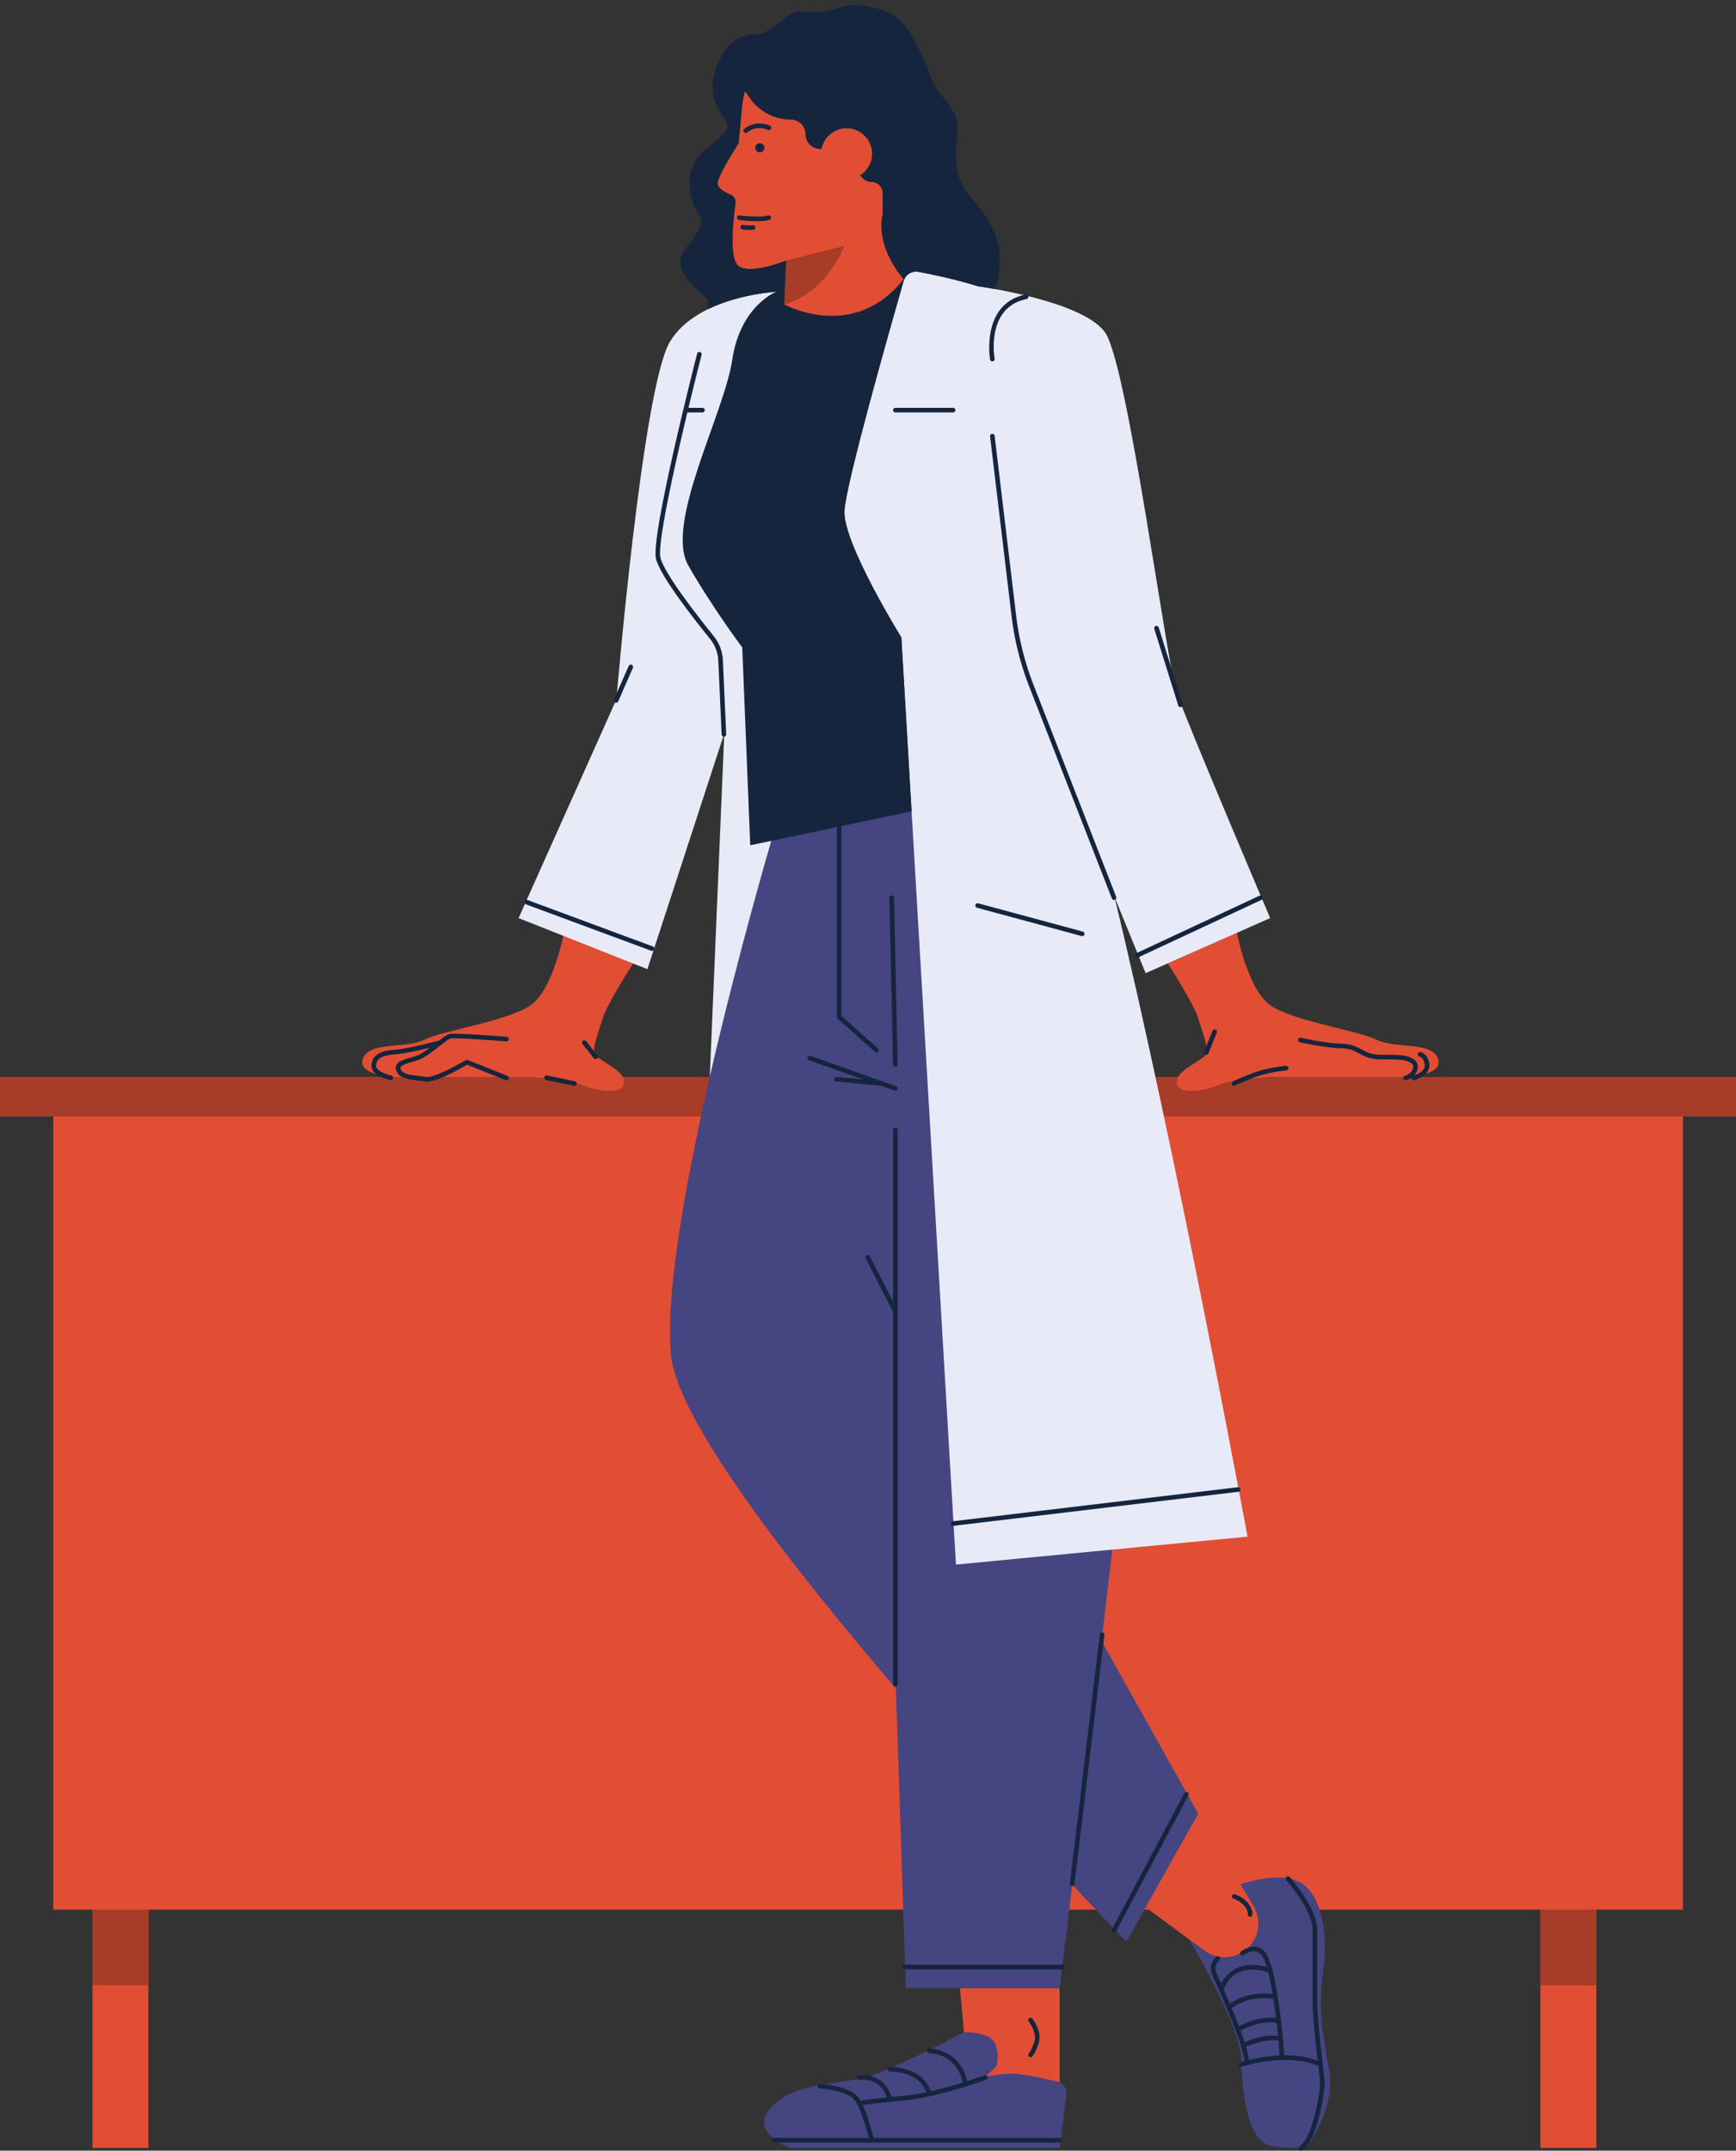
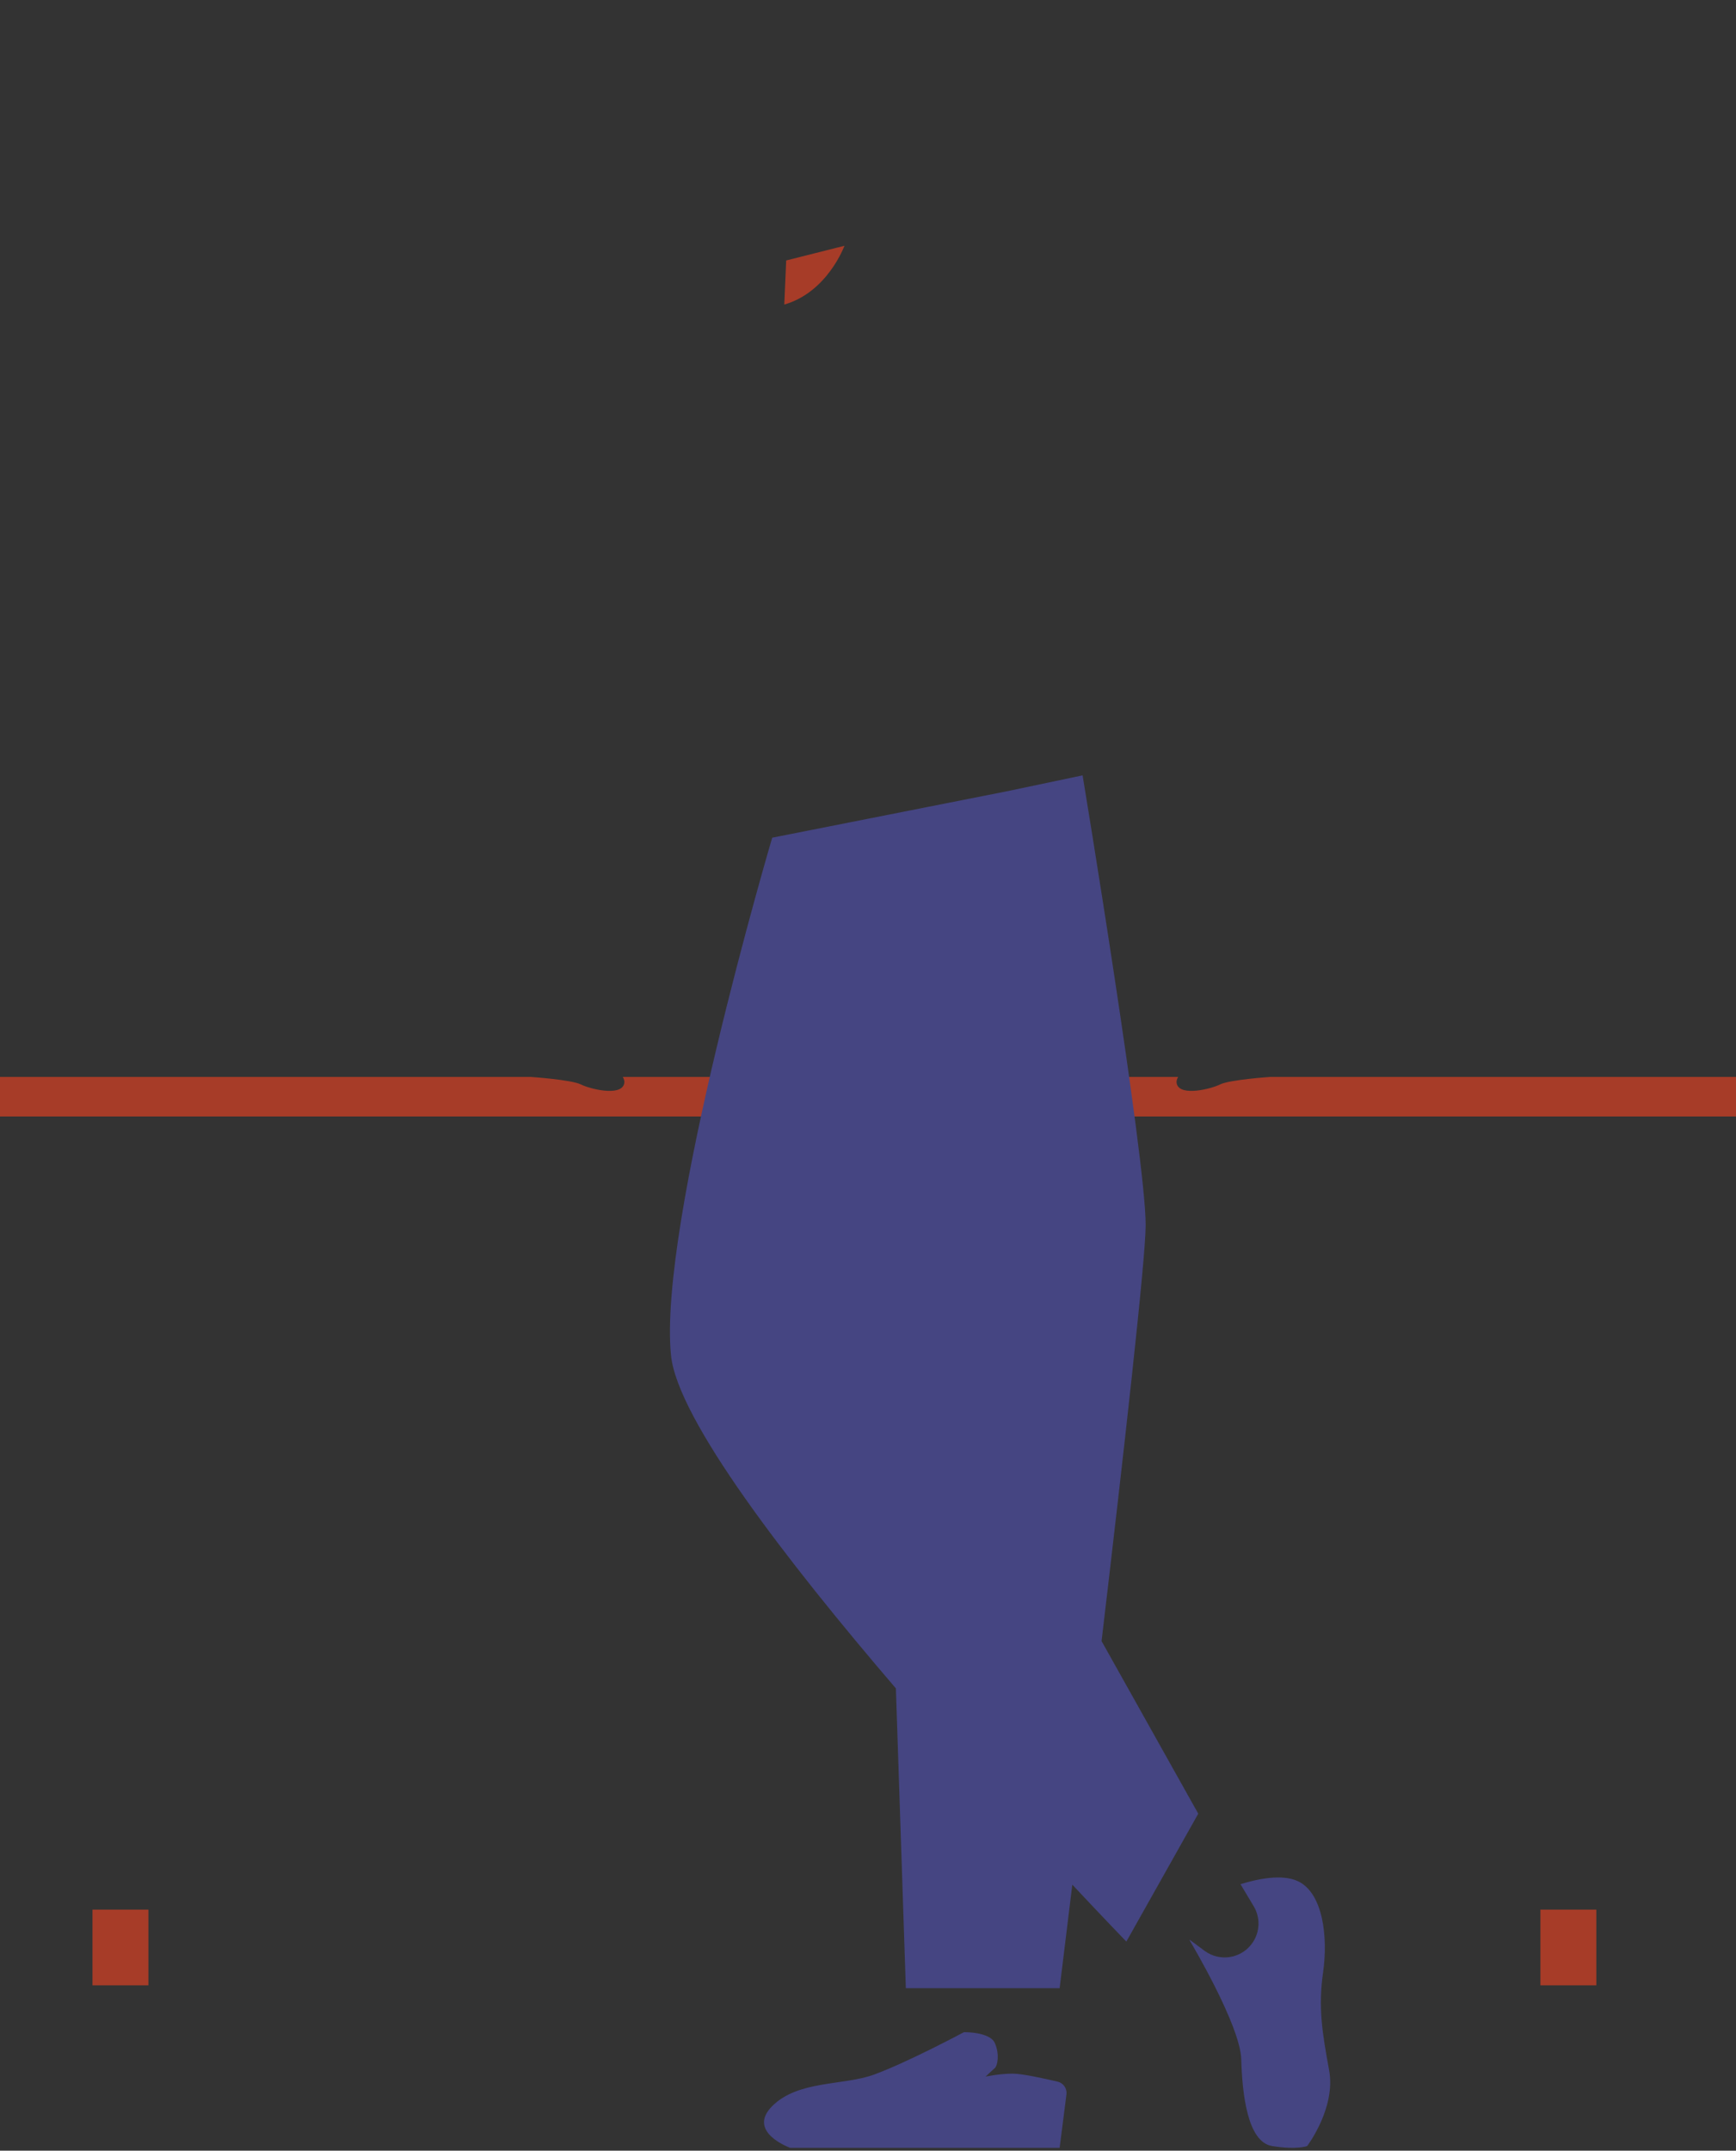
<svg xmlns="http://www.w3.org/2000/svg" height="501.1" preserveAspectRatio="xMidYMid meet" version="1.0" viewBox="0.0 -1.1 404.7 501.1" width="404.7" zoomAndPan="magnify">
  <rect x="0.0" y="-1.1" width="404.7" height="501.1" fill="#333333" stroke="none" />
  <defs>
    <clipPath id="a">
      <path d="M 0 56 L 404.73 56 L 404.73 462 L 0 462 Z M 0 56" />
    </clipPath>
  </defs>
  <g>
    <g id="change1_1">
-       <path d="M 166.598 46.344 C 167.406 46.672 167.883 47.508 167.762 48.375 C 167.293 51.789 166.383 59.938 167.988 62.43 C 170.035 65.609 181.32 62.188 181.32 62.188 L 182.836 69.859 C 182.836 69.859 199.035 78.766 210.668 63.949 C 210.668 63.949 206.477 55.348 210.668 46.344 C 222.469 20.98 205.156 10.172 200.387 7.973 C 200.305 7.938 200.223 7.898 200.145 7.863 C 188.059 2.422 173.848 7.703 172.621 20.895 L 170.434 32.266 C 170.434 32.266 165.406 39.465 165.598 41.016 C 165.734 42.125 165.262 45.797 166.598 46.344 Z M 280.891 244.887 C 279.652 246.281 273.441 248.766 274.375 251.559 C 275.305 254.352 282.309 264.184 284.48 263.098 C 286.652 262.012 297.543 265.32 297.543 265.32 L 327.758 249.824 C 327.758 249.824 336.762 249.539 335.207 245.508 C 333.656 241.473 325.277 243.332 320.93 241.16 C 316.586 238.988 301.379 236.816 296.102 233.09 C 290.824 229.367 288.367 216.234 288.367 216.234 L 272.227 223.367 C 272.227 223.367 278.41 232.938 279.34 236.195 C 280.27 239.453 282.133 243.488 280.891 244.887 Z M 92.074 249.824 L 126.363 271.676 C 126.363 271.676 139.434 267.719 141.605 268.805 C 143.777 269.891 144.527 254.352 145.461 251.559 C 146.391 248.766 140.184 246.281 138.941 244.887 C 137.699 243.488 139.562 239.453 140.496 236.195 C 141.426 232.938 147.609 223.367 147.609 223.367 L 131.469 216.234 C 131.469 216.234 129.012 229.367 123.734 233.09 C 118.457 236.816 103.25 238.988 98.902 241.16 C 94.559 243.332 86.18 241.473 84.625 245.508 C 83.074 249.539 92.074 249.824 92.074 249.824 Z M 12.414 254.434 L 12.414 443.84 L 21.562 443.84 L 21.562 499.344 L 34.598 499.344 L 34.598 443.84 L 267.828 443.84 L 280.812 453.438 C 284.473 456.141 289.652 455.195 292.121 451.371 C 293.586 449.102 293.766 446.262 292.66 443.84 L 359.102 443.84 L 359.102 499.344 L 372.137 499.344 L 372.137 443.84 L 392.316 443.84 L 392.316 254.434 Z M 223.781 462.148 L 247.023 462.148 L 247.023 484.266 L 241.473 492.762 L 224.363 485.867 L 224.715 472.395 L 223.781 462.148" fill="#e24e34" />
-     </g>
+       </g>
    <g clip-path="url(#a)" id="change2_1">
      <path d="M 327.758 249.824 L 296.102 249.824 C 296.102 249.824 286.633 250.473 284.461 251.559 C 282.289 252.645 275.305 254.352 274.375 251.559 C 274.176 250.965 274.312 250.383 274.648 249.824 L 145.188 249.824 C 145.52 250.383 145.66 250.965 145.461 251.559 C 144.527 254.352 137.547 252.645 135.371 251.559 C 133.199 250.473 123.734 249.824 123.734 249.824 L 0 249.824 L 0 259.039 L 404.734 259.039 L 404.734 249.824 Z M 359.102 461.477 L 372.137 461.477 L 372.137 443.84 L 359.102 443.84 Z M 196.859 56.168 L 183.277 59.586 L 182.836 69.859 C 192.922 66.98 196.859 56.168 196.859 56.168 Z M 21.562 443.84 L 34.598 443.84 L 34.598 461.477 L 21.562 461.477 L 21.562 443.84" fill="#a73c28" />
    </g>
    <g id="change3_1">
      <path d="M 246.551 483.922 C 243.484 483.199 238.273 482.055 236.121 482.055 C 232.977 482.055 229.758 482.75 229.758 482.75 C 229.758 482.75 231.348 481.238 231.93 480.746 C 232.512 480.254 233.094 477.629 231.93 474.953 C 230.766 472.277 224.715 472.395 224.715 472.395 C 224.715 472.395 211.68 479.375 203.738 482.281 C 196.641 484.879 186.07 483.566 180.02 489.617 C 173.969 495.672 184.211 499.344 184.211 499.344 L 247.023 499.344 L 248.613 486.902 C 248.789 485.527 247.902 484.238 246.551 483.922 Z M 256.801 381.277 C 261.898 338.164 267.078 292.352 267.078 284.305 C 267.078 268.477 252.379 179.559 252.379 179.559 L 234.605 183.293 L 180.02 194.082 C 180.02 194.082 153.328 284.305 156.43 314.723 C 157.945 329.578 183.305 362.496 208.852 392.297 L 211.172 462.148 L 247.023 462.148 C 247.023 462.148 248.199 452.641 249.98 438.023 C 257.676 446.234 262.578 451.285 262.578 451.285 L 279.34 421.488 Z M 304.723 498.93 C 304.723 498.93 302.395 499.859 296.574 498.93 C 290.754 498 289.59 486.594 289.359 478.68 C 289.125 470.762 277.484 451.254 277.484 451.254 C 277.402 451.105 277.34 450.961 277.27 450.816 L 280.812 453.438 C 284.473 456.141 289.652 455.195 292.121 451.371 C 293.75 448.852 293.805 445.621 292.258 443.043 L 289.188 437.918 C 292.883 436.762 298.84 435.422 302.629 437.242 C 308.445 440.035 309.609 450.277 308.445 458.426 C 307.281 466.574 308.215 472.395 309.844 481.238 C 311.473 490.082 304.723 498.93 304.723 498.93" fill="#454582" />
    </g>
    <g id="change4_1">
-       <path d="M 267.078 225.641 L 296.102 212.816 C 296.102 212.816 276.855 167.602 274.375 160.465 C 271.891 153.324 262.891 83.801 257.613 76.352 C 252.367 68.945 228.297 65.645 228.004 65.605 C 222.77 63.969 217.289 62.828 214.121 62.238 C 212.582 61.949 211.082 62.879 210.648 64.383 C 207.711 74.605 197.191 111.535 196.859 117.941 C 196.469 125.391 210.125 147.426 210.125 147.426 L 222.852 363.449 L 290.824 356.934 C 290.824 356.934 274.305 267.539 259.789 207.812 C 263.984 218.121 267.078 225.641 267.078 225.641 Z M 180.949 66.883 L 206.43 188.859 L 180.02 194.082 C 180.02 194.082 172.16 220.652 165.465 249.816 L 168.848 169.773 L 150.922 224.711 L 120.891 212.816 L 143.703 161.859 C 143.703 161.859 149.758 89.23 156.18 78.523 C 162.602 67.816 180.949 66.883 180.949 66.883" fill="#e9eaf7" />
-     </g>
+       </g>
    <g id="change5_1">
-       <path d="M 208.402 208.051 C 208.398 207.754 208.125 207.512 207.855 207.527 C 207.559 207.531 207.324 207.777 207.332 208.074 L 208.191 246.926 C 208.195 247.219 208.438 247.453 208.727 247.453 C 208.73 247.453 208.734 247.453 208.738 247.453 C 209.035 247.445 209.27 247.199 209.266 246.902 Z M 246.938 497.035 L 203.672 497.035 C 203.355 495.781 202.352 491.996 201.113 489.355 C 202.445 489.16 205.66 488.738 210.965 488.27 C 218.254 487.629 229.383 483.668 229.855 483.5 C 230.133 483.402 230.277 483.094 230.18 482.816 C 230.078 482.535 229.773 482.395 229.492 482.488 C 229.449 482.504 227.848 483.074 225.48 483.816 C 223.77 476.277 216.734 476.203 216.613 476.203 C 216.316 476.203 216.078 476.445 216.078 476.742 C 216.082 477.035 216.32 477.277 216.617 477.277 C 216.617 477.277 216.617 477.277 216.621 477.277 C 216.914 477.277 222.965 477.363 224.453 484.137 C 222.273 484.801 219.617 485.555 216.988 486.156 C 215.059 480.367 207.52 480.465 207.445 480.465 C 207.148 480.473 206.914 480.719 206.922 481.012 C 206.926 481.309 207.164 481.547 207.469 481.539 C 207.551 481.531 214.188 481.449 215.934 486.391 C 214.152 486.77 212.414 487.062 210.871 487.199 C 209.773 487.297 208.766 487.395 207.844 487.484 C 205.895 481.445 200.258 482.457 200.199 482.469 C 199.906 482.523 199.719 482.805 199.773 483.094 C 199.828 483.387 200.105 483.578 200.402 483.523 C 200.598 483.488 205.035 482.723 206.746 487.594 C 203.395 487.941 201.379 488.227 200.594 488.348 C 200.441 488.086 200.293 487.848 200.141 487.637 C 198.148 484.883 191.43 484.434 191.148 484.418 C 190.84 484.379 190.594 484.621 190.578 484.918 C 190.559 485.215 190.785 485.469 191.078 485.488 C 192.883 485.602 197.863 486.32 199.27 488.266 C 199.445 488.512 199.625 488.801 199.797 489.125 C 199.812 489.168 199.836 489.207 199.859 489.242 C 201.082 491.578 202.16 495.484 202.559 497.035 L 180.449 497.035 C 180.152 497.035 179.91 497.273 179.91 497.57 C 179.91 497.867 180.152 498.109 180.449 498.109 L 203.238 498.109 C 203.242 498.109 203.246 498.109 203.25 498.109 C 203.254 498.109 203.258 498.109 203.258 498.109 L 246.938 498.109 C 247.234 498.109 247.477 497.867 247.477 497.57 C 247.477 497.273 247.234 497.035 246.938 497.035 Z M 194.441 250.301 C 194.414 250.598 194.633 250.859 194.926 250.887 L 205.383 251.883 L 208.547 253.008 C 208.605 253.027 208.668 253.039 208.727 253.039 C 208.949 253.039 209.156 252.898 209.234 252.68 C 209.332 252.402 209.188 252.094 208.906 251.992 L 205.715 250.863 C 205.695 250.855 205.676 250.848 205.652 250.84 L 188.93 244.906 C 188.648 244.805 188.34 244.953 188.242 245.23 C 188.145 245.512 188.289 245.816 188.566 245.918 L 201.227 250.41 L 195.027 249.816 C 194.734 249.785 194.473 250.008 194.441 250.301 Z M 166.379 147.105 C 162.969 142.902 154.934 132.711 153.965 128.844 C 153.23 125.895 156.805 109.32 160.234 94.996 L 163.758 94.996 C 164.055 94.996 164.293 94.758 164.293 94.461 C 164.293 94.164 164.055 93.922 163.758 93.922 L 160.492 93.922 C 161.59 89.352 162.664 85.055 163.562 81.562 C 163.633 81.273 163.461 80.98 163.176 80.906 C 162.887 80.836 162.594 81.008 162.52 81.293 C 162.074 83.031 151.617 123.879 152.926 129.105 C 153.906 133.031 161.254 142.492 165.547 147.785 C 166.711 149.219 167.367 150.953 167.449 152.801 L 168.227 170.043 C 168.238 170.332 168.477 170.555 168.762 170.555 C 168.77 170.555 168.777 170.555 168.785 170.555 C 169.082 170.543 169.312 170.289 169.297 169.996 L 168.523 152.754 C 168.43 150.672 167.688 148.723 166.379 147.105 Z M 208.727 391.848 C 209.023 391.848 209.266 391.605 209.266 391.312 L 209.266 304.426 C 209.266 304.418 209.266 304.41 209.266 304.402 L 209.266 262.168 C 209.266 261.871 209.023 261.633 208.727 261.633 C 208.43 261.633 208.191 261.871 208.191 262.168 L 208.191 302.184 L 202.762 291.57 C 202.625 291.305 202.301 291.199 202.039 291.336 C 201.773 291.473 201.668 291.793 201.805 292.059 L 208.191 304.543 L 208.191 391.312 C 208.191 391.605 208.43 391.848 208.727 391.848 Z M 210.668 63.949 C 210.668 63.949 203.977 56.754 205.766 48.723 L 205.766 43.957 C 205.766 42.477 204.566 41.277 203.09 41.277 C 202.379 41.277 201.695 40.996 201.195 40.492 L 200.477 39.777 C 202.168 38.73 203.297 36.863 203.297 34.727 C 203.297 31.445 200.637 28.785 197.355 28.785 C 194.461 28.785 192.051 30.855 191.523 33.598 L 191.191 33.598 C 189.309 33.598 187.777 32.066 187.777 30.184 C 187.777 28.297 186.25 26.77 184.363 26.77 C 180.57 26.77 177.016 24.918 174.84 21.809 L 173.695 20.172 C 173.352 21.348 173.113 22.574 172.992 23.855 L 172.211 32.277 C 172.211 32.277 167.105 40.18 167.297 41.727 C 167.434 42.836 168.973 43.68 170.309 44.227 C 171.117 44.559 171.594 45.395 171.473 46.262 C 171.004 49.672 170.094 57.82 171.699 60.312 C 173.746 63.496 183.277 59.586 183.277 59.586 L 182.973 66.684 L 182.836 69.859 C 182.836 69.859 199.035 78.766 210.668 63.949 Z M 195.109 191.598 L 174.898 195.848 L 173.035 149.754 C 173.035 149.754 166.051 140.441 160.465 130.668 C 154.879 120.891 168.848 95.281 170.707 82.715 C 172.57 70.145 180.949 66.883 180.949 66.883 C 180.949 66.883 172.547 67.316 165.125 70.91 C 164.879 70.5 164.785 70.133 164.965 69.859 C 166.074 68.16 161.086 66.574 159.156 62.188 C 157.223 57.797 161.086 56.332 162.949 52.297 C 164.812 48.262 161.086 49.504 160.777 41.742 C 160.465 33.984 168.691 31.812 169.465 28.707 C 170.242 25.605 163.879 23.742 166.977 14.742 C 170.078 5.738 176.605 6.98 176.605 6.98 C 179.844 6.621 183.949 1.129 186.691 1.551 C 194.762 2.789 195.691 -1.09 202.133 0.309 C 208.574 1.703 210.438 2.945 214.16 10.238 C 217.887 17.535 215.867 16.602 220.523 22.344 C 225.18 28.086 222.23 30.258 223.008 37.398 C 223.781 44.535 228.746 45.621 231.754 52.918 C 234.211 58.887 232.645 64.438 231.996 66.254 C 229.629 65.828 228.078 65.613 228.004 65.605 C 222.77 63.969 217.289 62.828 214.121 62.238 C 212.734 61.98 211.391 62.711 210.816 63.953 C 210.754 64.094 210.691 64.234 210.648 64.383 C 207.711 74.605 197.191 111.535 196.859 117.941 C 196.469 125.391 210.125 147.426 210.125 147.426 L 212.512 187.938 L 196.047 191.398 C 196.113 191.488 196.16 191.594 196.16 191.715 L 196.16 235.598 L 204.656 243.164 C 204.879 243.359 204.898 243.699 204.699 243.922 C 204.594 244.039 204.445 244.102 204.301 244.102 C 204.172 244.102 204.047 244.055 203.941 243.965 L 195.27 236.242 C 195.152 236.141 195.09 235.992 195.09 235.84 L 195.09 191.715 C 195.09 191.672 195.102 191.637 195.109 191.598 Z M 152.191 219.422 L 122.977 208.602 C 122.695 208.5 122.387 208.641 122.285 208.918 C 122.18 209.195 122.324 209.508 122.602 209.609 L 151.82 220.426 C 151.883 220.449 151.945 220.461 152.008 220.461 C 152.227 220.461 152.43 220.328 152.512 220.109 C 152.613 219.832 152.473 219.523 152.191 219.422 Z M 298.32 477.809 C 298.316 477.785 298.312 477.766 298.312 477.742 C 298.309 477.715 298.191 476.223 298.023 474.336 C 294.801 473.918 291.562 475.305 290.477 475.828 C 290.789 476.906 291.035 477.926 291.191 478.836 C 292.883 478.43 295.461 477.934 298.32 477.809 Z M 290.16 474.781 C 291.441 474.176 294.609 472.891 297.922 473.242 C 297.828 472.234 297.723 471.176 297.609 470.203 C 294.047 469.652 290.453 471.363 289.223 472.031 C 289.562 472.965 289.883 473.891 290.16 474.781 Z M 288.844 471.012 C 290.258 470.258 293.789 468.641 297.48 469.102 C 297.473 469.035 297.465 468.965 297.453 468.898 C 297.332 467.938 297.133 466.395 296.863 464.656 C 291.652 463.785 288.145 466.035 287.148 466.781 C 287.723 468.148 288.305 469.586 288.844 471.012 Z M 286.715 465.762 C 288.039 464.809 291.539 462.789 296.684 463.539 C 296.398 461.824 296.055 460.004 295.648 458.414 C 294.727 458.109 291.43 457.195 288.723 458.48 C 286.539 459.516 285.504 461.727 285.238 462.379 C 285.691 463.395 286.195 464.543 286.715 465.762 Z M 308.215 478.512 C 308.543 481.367 308.801 483.629 308.801 484.441 C 308.801 486.133 307.301 497.336 303.594 499.902 C 303.504 499.969 303.395 500 303.289 500 C 303.117 500 302.953 499.918 302.848 499.77 C 302.68 499.523 302.738 499.191 302.984 499.02 C 305.945 496.973 307.727 486.777 307.727 484.441 C 307.727 483.844 307.559 482.254 307.336 480.273 C 300.027 477.047 289.578 480.387 289.473 480.422 C 289.191 480.512 288.891 480.359 288.797 480.078 C 288.703 479.793 288.859 479.492 289.141 479.398 C 289.219 479.375 289.57 479.262 290.148 479.105 C 289.984 478.105 289.699 476.969 289.336 475.746 C 289.324 475.719 289.316 475.688 289.309 475.656 C 288.98 474.57 288.59 473.422 288.16 472.254 C 288.113 472.215 288.07 472.168 288.035 472.113 C 287.961 471.996 287.941 471.855 287.965 471.727 C 287.352 470.086 286.676 468.418 286.012 466.852 C 286.004 466.836 285.996 466.82 285.992 466.805 C 285.168 464.855 284.363 463.055 283.73 461.633 C 283.156 460.352 282.746 459.422 282.555 458.926 C 281.762 456.84 282.891 455.309 283.602 454.789 C 283.84 454.617 284.176 454.668 284.352 454.906 C 284.523 455.145 284.473 455.48 284.234 455.656 C 284.164 455.711 282.867 456.723 283.559 458.543 C 283.73 458.996 284.141 459.918 284.66 461.086 C 285.246 459.996 286.371 458.406 288.262 457.508 C 290.863 456.277 293.812 456.785 295.312 457.191 C 294.93 455.922 294.504 454.902 294.035 454.359 C 292.461 452.527 290.043 454.355 289.941 454.438 C 289.703 454.617 289.367 454.57 289.188 454.34 C 289.004 454.105 289.047 453.77 289.281 453.586 C 290.426 452.699 293.059 451.574 294.852 453.66 C 296.188 455.219 297.141 459.527 297.855 464.062 C 297.863 464.098 297.871 464.129 297.871 464.164 C 298.109 465.684 298.32 467.227 298.512 468.699 C 298.703 470.195 298.898 472.113 299.051 473.797 C 299.055 473.812 299.055 473.828 299.055 473.844 C 299.246 475.93 299.379 477.629 299.383 477.656 C 299.387 477.699 299.383 477.742 299.379 477.781 C 301.957 477.742 304.703 478.074 307.195 479.051 C 307.18 478.914 307.164 478.773 307.148 478.633 C 306.641 474.195 306.008 468.676 306.008 465.68 L 306.008 448.633 C 306.008 443.879 299.902 437.02 299.844 436.953 C 299.645 436.73 299.664 436.395 299.883 436.195 C 300.105 435.996 300.445 436.016 300.645 436.234 C 300.906 436.527 307.082 443.473 307.082 448.633 L 307.082 465.68 C 307.082 468.613 307.711 474.102 308.215 478.512 Z M 333.219 246.938 C 332.984 244.426 331.215 244.039 331.141 244.023 C 330.855 243.969 330.578 244.152 330.516 244.438 C 330.453 244.727 330.637 245.008 330.922 245.074 C 330.965 245.086 331.992 245.352 332.148 247.035 C 332.273 248.43 330.34 249.242 329.676 249.48 C 330.156 248.984 330.457 248.391 330.523 247.754 C 330.613 246.852 330.195 246.043 329.402 245.59 C 327.777 244.66 326.277 244.66 321.832 244.66 C 319.711 244.66 318.594 244.062 317.406 243.426 C 316.219 242.793 314.992 242.137 312.824 242.082 C 308.738 241.977 303.32 240.711 303.266 240.699 C 302.977 240.633 302.688 240.809 302.621 241.098 C 302.555 241.387 302.73 241.676 303.02 241.746 C 303.246 241.797 308.602 243.047 312.797 243.156 C 314.711 243.203 315.773 243.773 316.898 244.375 C 318.148 245.043 319.441 245.734 321.832 245.734 C 326.18 245.734 327.488 245.734 328.871 246.523 C 329.297 246.766 329.504 247.164 329.453 247.645 C 329.391 248.254 328.844 249.121 327.508 249.559 C 327.227 249.648 327.07 249.953 327.164 250.234 C 327.238 250.461 327.449 250.605 327.676 250.605 C 327.73 250.605 327.785 250.598 327.84 250.578 C 328.301 250.43 328.715 250.227 329.074 249.98 C 329.059 250.059 329.062 250.137 329.086 250.219 C 329.168 250.504 329.469 250.668 329.75 250.586 C 329.902 250.543 333.449 249.492 333.219 246.938 Z M 247.574 456.699 L 210.918 456.699 C 210.621 456.699 210.383 456.938 210.383 457.234 C 210.383 457.531 210.621 457.773 210.918 457.773 L 247.574 457.773 C 247.871 457.773 248.109 457.531 248.109 457.234 C 248.109 456.938 247.871 456.699 247.574 456.699 Z M 239.859 477.316 C 239.645 477.527 239.645 477.867 239.852 478.078 C 239.957 478.184 240.098 478.238 240.234 478.238 C 240.371 478.238 240.508 478.188 240.613 478.082 C 240.695 478 241.445 477.211 242.18 474.793 C 242.969 472.195 240.75 469.348 240.656 469.227 C 240.473 468.992 240.133 468.953 239.902 469.137 C 239.672 469.32 239.629 469.66 239.812 469.891 C 239.832 469.918 241.777 472.422 241.152 474.48 C 240.5 476.629 239.859 477.316 239.859 477.316 Z M 276.832 416.488 C 276.57 416.348 276.246 416.445 276.105 416.711 L 259.234 448.383 C 259.094 448.645 259.191 448.969 259.453 449.105 C 259.535 449.148 259.621 449.172 259.707 449.172 C 259.898 449.172 260.086 449.066 260.184 448.887 L 277.055 417.215 C 277.195 416.953 277.094 416.629 276.832 416.488 Z M 256.988 379.219 C 256.691 379.176 256.426 379.391 256.395 379.688 C 256.184 381.457 249.363 438.207 249.363 438.207 L 250.43 438.336 C 250.43 438.336 257.25 381.582 257.461 379.812 C 257.492 379.52 257.285 379.254 256.988 379.219 Z M 281.195 244.691 C 281.406 244.691 281.609 244.562 281.691 244.355 L 283.66 239.488 C 283.773 239.215 283.641 238.902 283.367 238.789 C 283.09 238.68 282.777 238.812 282.668 239.086 L 280.695 243.953 C 280.586 244.227 280.719 244.539 280.992 244.652 C 281.059 244.68 281.129 244.691 281.195 244.691 Z M 274.688 163.293 C 274.758 163.523 274.969 163.672 275.199 163.672 C 275.254 163.672 275.305 163.664 275.359 163.645 C 275.645 163.559 275.801 163.258 275.711 162.973 L 270.117 145.105 C 270.027 144.824 269.727 144.664 269.441 144.754 C 269.16 144.844 269.004 145.145 269.09 145.43 Z M 252.156 217 C 252.203 217.012 252.25 217.016 252.297 217.016 C 252.531 217.016 252.75 216.859 252.812 216.621 C 252.891 216.332 252.723 216.039 252.434 215.961 L 228.047 209.375 C 227.762 209.297 227.469 209.465 227.391 209.754 C 227.312 210.039 227.48 210.336 227.77 210.41 Z M 136.645 241.496 C 136.457 241.266 136.117 241.227 135.887 241.414 C 135.656 241.598 135.617 241.938 135.805 242.168 L 138.438 245.465 C 138.547 245.598 138.699 245.668 138.859 245.668 C 138.977 245.668 139.094 245.629 139.191 245.551 C 139.426 245.363 139.465 245.027 139.277 244.797 Z M 265.18 221.996 C 265.254 221.996 265.332 221.98 265.406 221.945 L 294.121 208.551 C 294.391 208.426 294.504 208.105 294.379 207.836 C 294.254 207.566 293.938 207.453 293.668 207.574 L 264.949 220.973 C 264.684 221.098 264.566 221.418 264.691 221.688 C 264.781 221.883 264.977 221.996 265.18 221.996 Z M 222.727 94.461 C 222.727 94.164 222.484 93.922 222.191 93.922 L 208.727 93.922 C 208.43 93.922 208.191 94.164 208.191 94.461 C 208.191 94.758 208.43 94.996 208.727 94.996 L 222.191 94.996 C 222.484 94.996 222.727 94.758 222.727 94.461 Z M 290.363 249.602 C 288.379 250.391 287.965 250.555 287.398 250.898 C 287.145 251.051 287.062 251.383 287.219 251.637 C 287.316 251.801 287.496 251.895 287.676 251.895 C 287.77 251.895 287.867 251.867 287.953 251.816 C 288.445 251.52 288.844 251.359 290.758 250.598 L 292.277 249.992 C 295.461 248.719 299.816 248.312 299.859 248.309 C 300.156 248.281 300.375 248.02 300.348 247.727 C 300.32 247.43 300.055 247.219 299.766 247.238 C 299.582 247.258 295.211 247.664 291.879 248.992 Z M 222.188 354.426 C 222.211 354.426 222.23 354.426 222.254 354.422 L 288.695 346.484 C 288.988 346.449 289.199 346.184 289.164 345.891 C 289.129 345.594 288.863 345.371 288.566 345.422 L 222.125 353.355 C 221.832 353.391 221.621 353.656 221.656 353.953 C 221.688 354.227 221.922 354.426 222.188 354.426 Z M 291.367 445.52 C 291.391 445.52 291.414 445.52 291.438 445.52 C 291.703 445.52 291.934 445.32 291.969 445.051 C 291.977 444.992 292.133 443.586 290.77 442.113 C 289.566 440.812 287.945 440.273 287.879 440.25 C 287.598 440.156 287.293 440.312 287.199 440.594 C 287.109 440.875 287.262 441.18 287.543 441.27 C 287.559 441.273 288.969 441.746 289.98 442.844 C 290.988 443.93 290.906 444.887 290.902 444.918 C 290.867 445.211 291.074 445.48 291.367 445.52 Z M 231.871 100.441 C 231.836 100.148 231.578 99.938 231.273 99.973 C 230.98 100.008 230.77 100.273 230.805 100.57 L 235.828 142.543 C 236.492 148.094 237.859 153.547 239.891 158.754 L 259.207 208.258 C 259.289 208.469 259.492 208.602 259.707 208.602 C 259.773 208.602 259.84 208.59 259.902 208.562 C 260.18 208.453 260.316 208.145 260.207 207.867 L 240.891 158.363 C 238.895 153.242 237.551 147.875 236.895 142.414 Z M 118.27 249.57 L 109.031 245.879 C 108.875 245.816 108.699 245.832 108.555 245.918 C 106.57 247.113 101.031 250.148 99.262 249.824 C 98.699 249.723 98.094 249.652 97.488 249.582 C 95.719 249.375 93.883 249.16 93.43 248.102 C 93.277 247.746 93.352 247.59 93.375 247.539 C 93.602 247.059 94.82 246.699 95.996 246.355 C 96.449 246.219 96.922 246.078 97.402 245.922 C 98.949 245.406 100.785 243.957 102.41 242.676 C 102.582 242.539 102.754 242.402 102.926 242.27 C 102.938 242.262 102.949 242.25 102.961 242.242 C 103.816 241.57 104.617 240.977 104.988 240.883 C 105.867 240.664 113.453 241.172 118.027 241.543 C 118.316 241.562 118.582 241.348 118.605 241.051 C 118.629 240.754 118.41 240.496 118.113 240.473 C 116.883 240.371 106.062 239.504 104.73 239.844 C 104.188 239.977 103.449 240.5 102.367 241.344 C 101.477 241.582 95.074 243.285 92.148 243.48 C 89.652 243.645 86.766 244.207 86.598 247.098 C 86.457 249.574 90.523 250.445 90.988 250.535 C 91.281 250.59 91.562 250.402 91.617 250.113 C 91.676 249.82 91.484 249.539 91.195 249.48 C 90.258 249.297 87.594 248.477 87.672 247.16 C 87.742 245.957 88.34 244.809 92.219 244.551 C 94.27 244.414 97.82 243.602 100.23 243.004 C 99.133 243.828 97.988 244.594 97.062 244.902 C 96.594 245.059 96.133 245.191 95.691 245.324 C 94.094 245.793 92.836 246.164 92.402 247.082 C 92.203 247.508 92.215 247.992 92.441 248.523 C 93.141 250.156 95.289 250.406 97.367 250.648 C 97.949 250.715 98.527 250.781 99.07 250.879 C 99.203 250.902 99.344 250.914 99.5 250.914 C 102.066 250.914 107.539 247.77 108.879 246.977 L 117.871 250.566 C 118.145 250.676 118.461 250.543 118.57 250.27 C 118.68 249.992 118.547 249.68 118.27 249.57 Z M 134.031 250.832 L 127.523 249.48 C 127.234 249.422 126.949 249.609 126.891 249.898 C 126.828 250.191 127.016 250.473 127.305 250.535 L 133.812 251.883 C 133.852 251.891 133.887 251.895 133.922 251.895 C 134.172 251.895 134.395 251.719 134.449 251.465 C 134.508 251.176 134.32 250.891 134.031 250.832 Z M 143.402 162.598 C 143.477 162.625 143.547 162.641 143.621 162.641 C 143.828 162.641 144.023 162.52 144.113 162.32 L 147.547 154.5 C 147.664 154.23 147.539 153.91 147.27 153.793 C 146.996 153.676 146.68 153.797 146.562 154.066 L 143.129 161.887 C 143.008 162.16 143.133 162.477 143.402 162.598 Z M 230.809 82.664 C 230.855 82.926 231.082 83.109 231.336 83.109 C 231.367 83.109 231.398 83.105 231.43 83.102 C 231.723 83.051 231.918 82.77 231.867 82.48 C 231.777 81.992 229.863 70.504 239.32 68.57 C 239.609 68.512 239.801 68.227 239.738 67.938 C 239.68 67.645 239.395 67.461 239.105 67.52 C 228.637 69.656 230.785 82.535 230.809 82.664 Z M 179.484 28.184 C 175.879 26.711 173.57 28.879 173.473 28.973 C 173.262 29.176 173.254 29.516 173.461 29.727 C 173.566 29.84 173.707 29.895 173.848 29.895 C 173.98 29.895 174.113 29.844 174.219 29.746 C 174.297 29.672 176.145 27.973 179.078 29.176 C 179.352 29.285 179.668 29.156 179.777 28.883 C 179.891 28.605 179.758 28.293 179.484 28.184 Z M 175.5 51.375 C 174.535 51.508 173.262 51.305 173.246 51.305 C 172.957 51.254 172.68 51.453 172.629 51.746 C 172.582 52.039 172.781 52.316 173.074 52.363 C 173.117 52.371 173.883 52.496 174.738 52.496 C 175.039 52.496 175.355 52.48 175.648 52.438 C 175.941 52.395 176.148 52.125 176.105 51.832 C 176.066 51.535 175.797 51.336 175.5 51.375 Z M 179.051 49.105 C 177.113 49.707 172.453 49.09 172.41 49.086 C 172.117 49.047 171.844 49.254 171.805 49.547 C 171.766 49.84 171.973 50.109 172.266 50.148 C 172.398 50.164 174.465 50.441 176.484 50.441 C 177.559 50.441 178.621 50.363 179.371 50.129 C 179.652 50.043 179.812 49.742 179.727 49.457 C 179.637 49.176 179.336 49.02 179.051 49.105 Z M 177.137 34.395 C 176.547 34.395 176.07 33.918 176.07 33.328 C 176.07 32.742 176.547 32.266 177.137 32.266 C 177.727 32.266 178.203 32.742 178.203 33.328 C 178.203 33.918 177.727 34.395 177.137 34.395" fill="#15253d" />
-     </g>
+       </g>
  </g>
</svg>